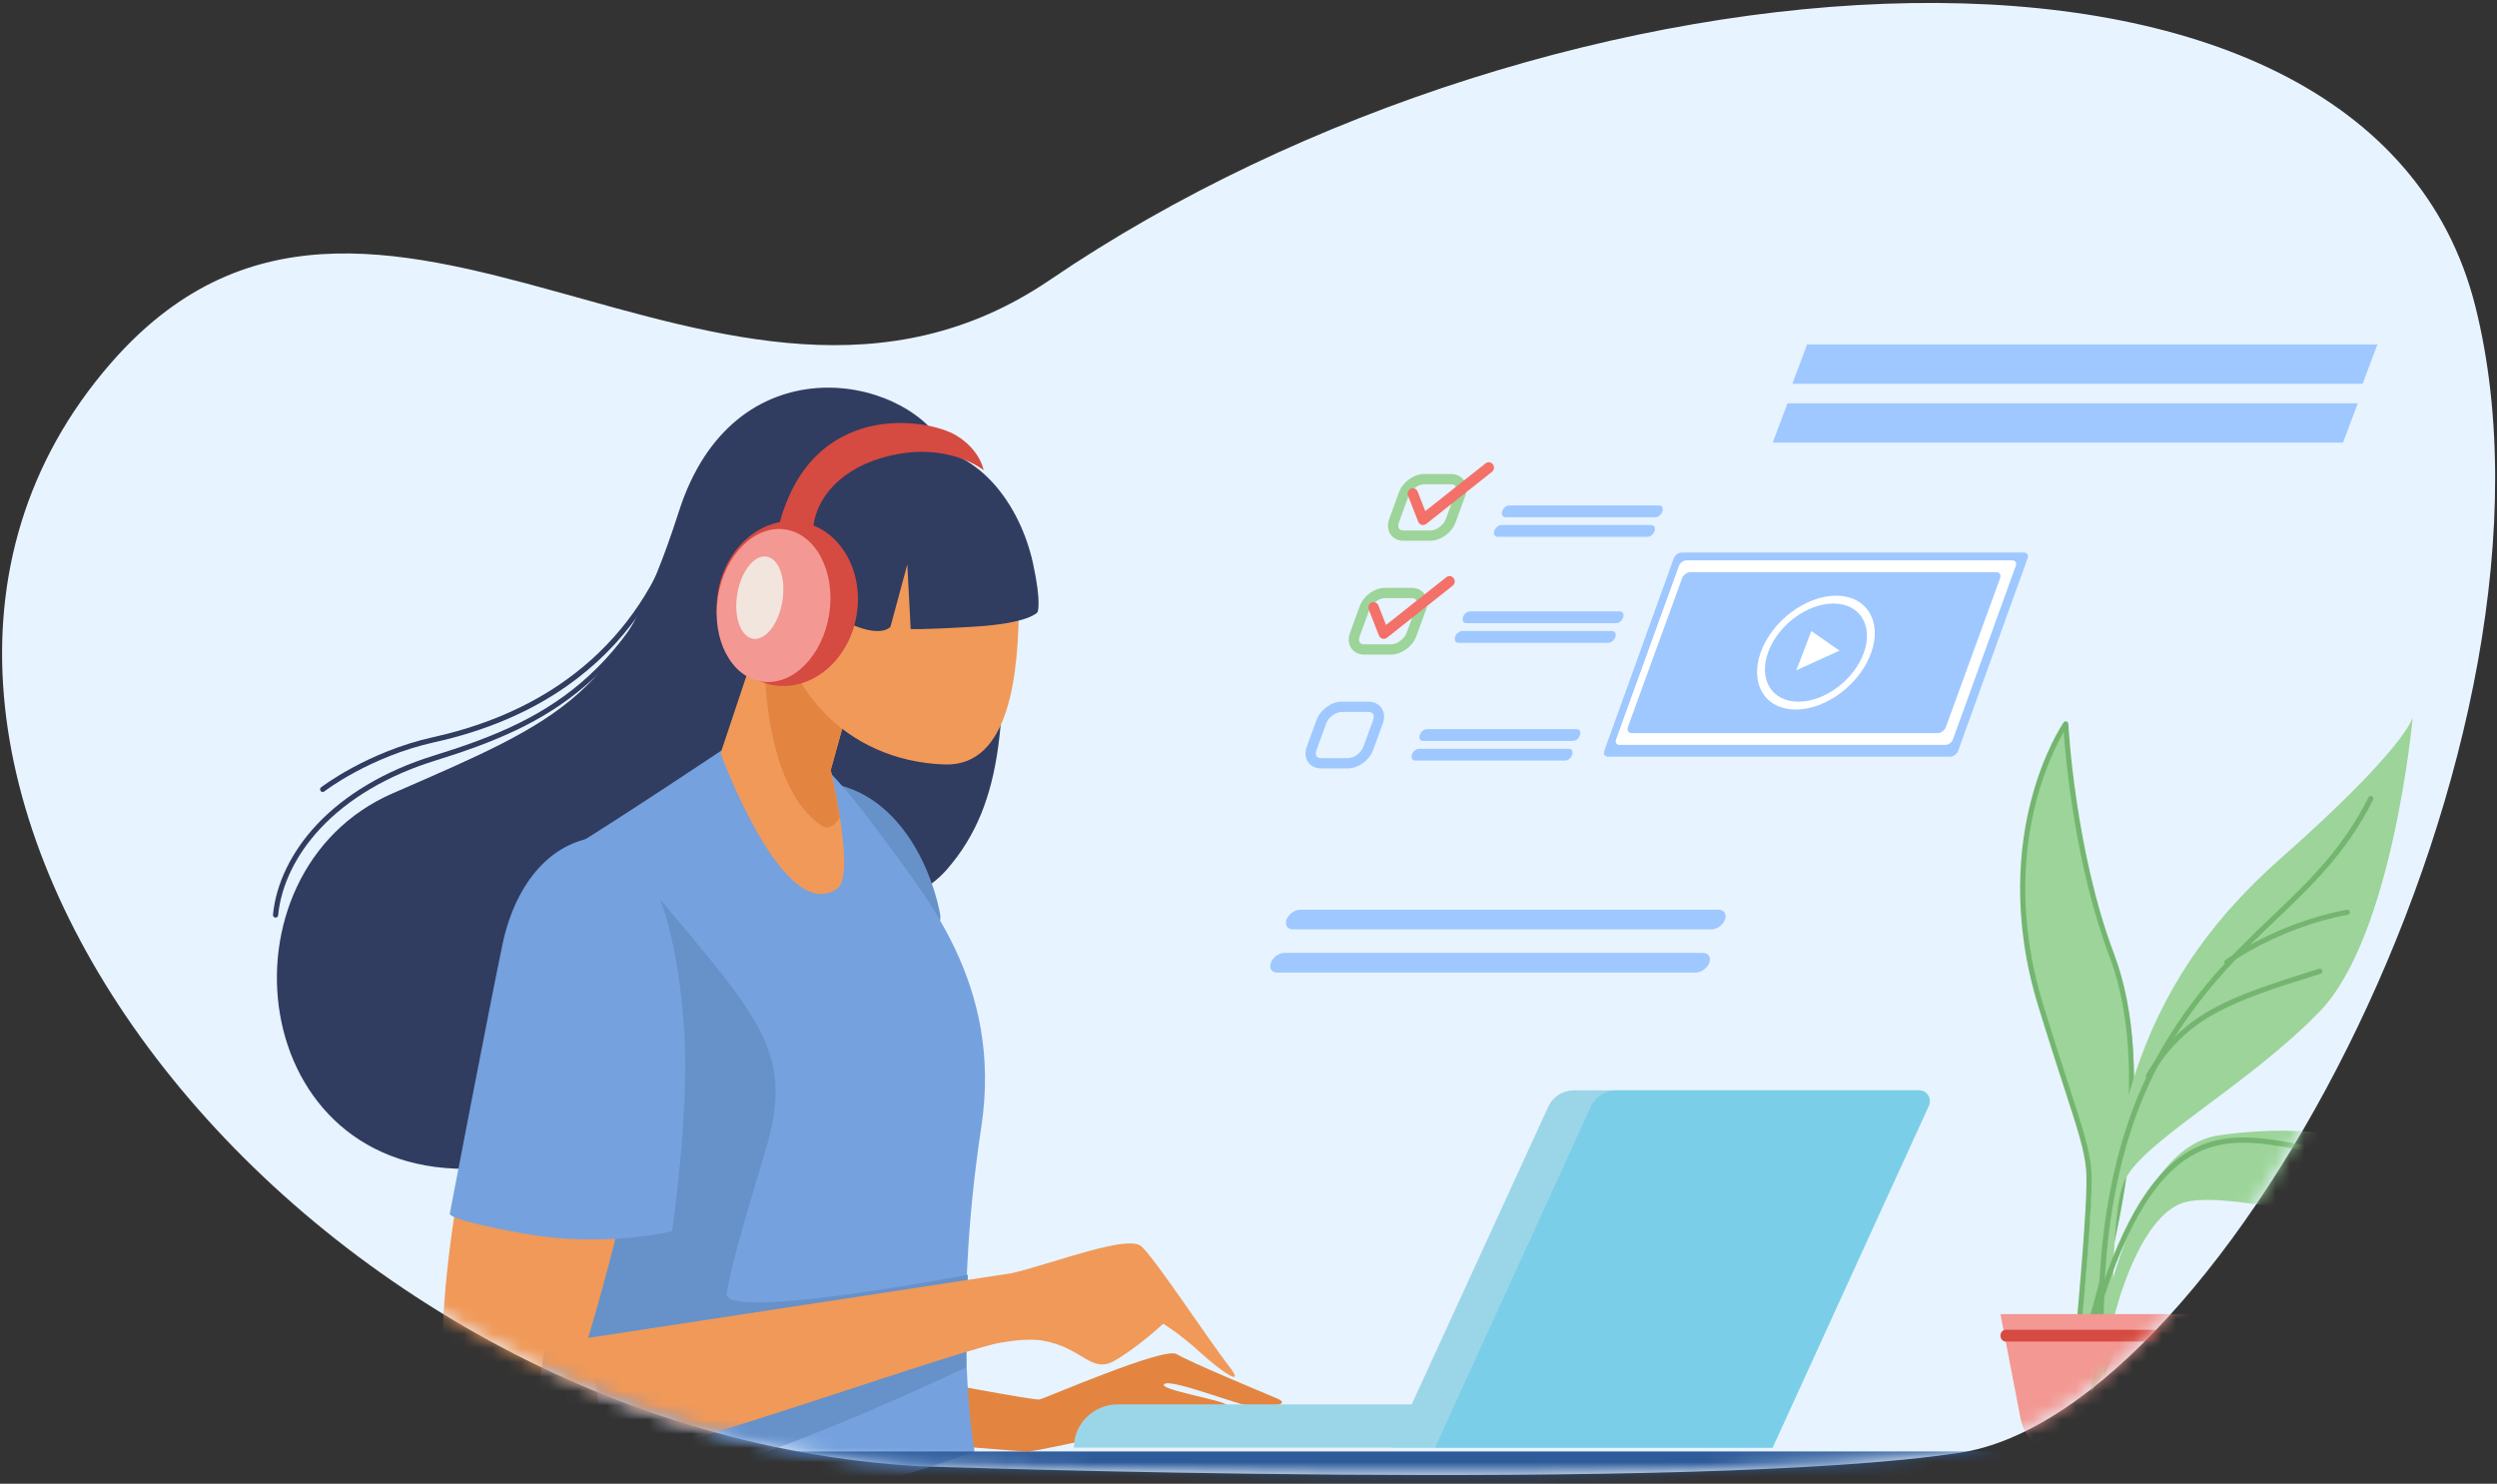
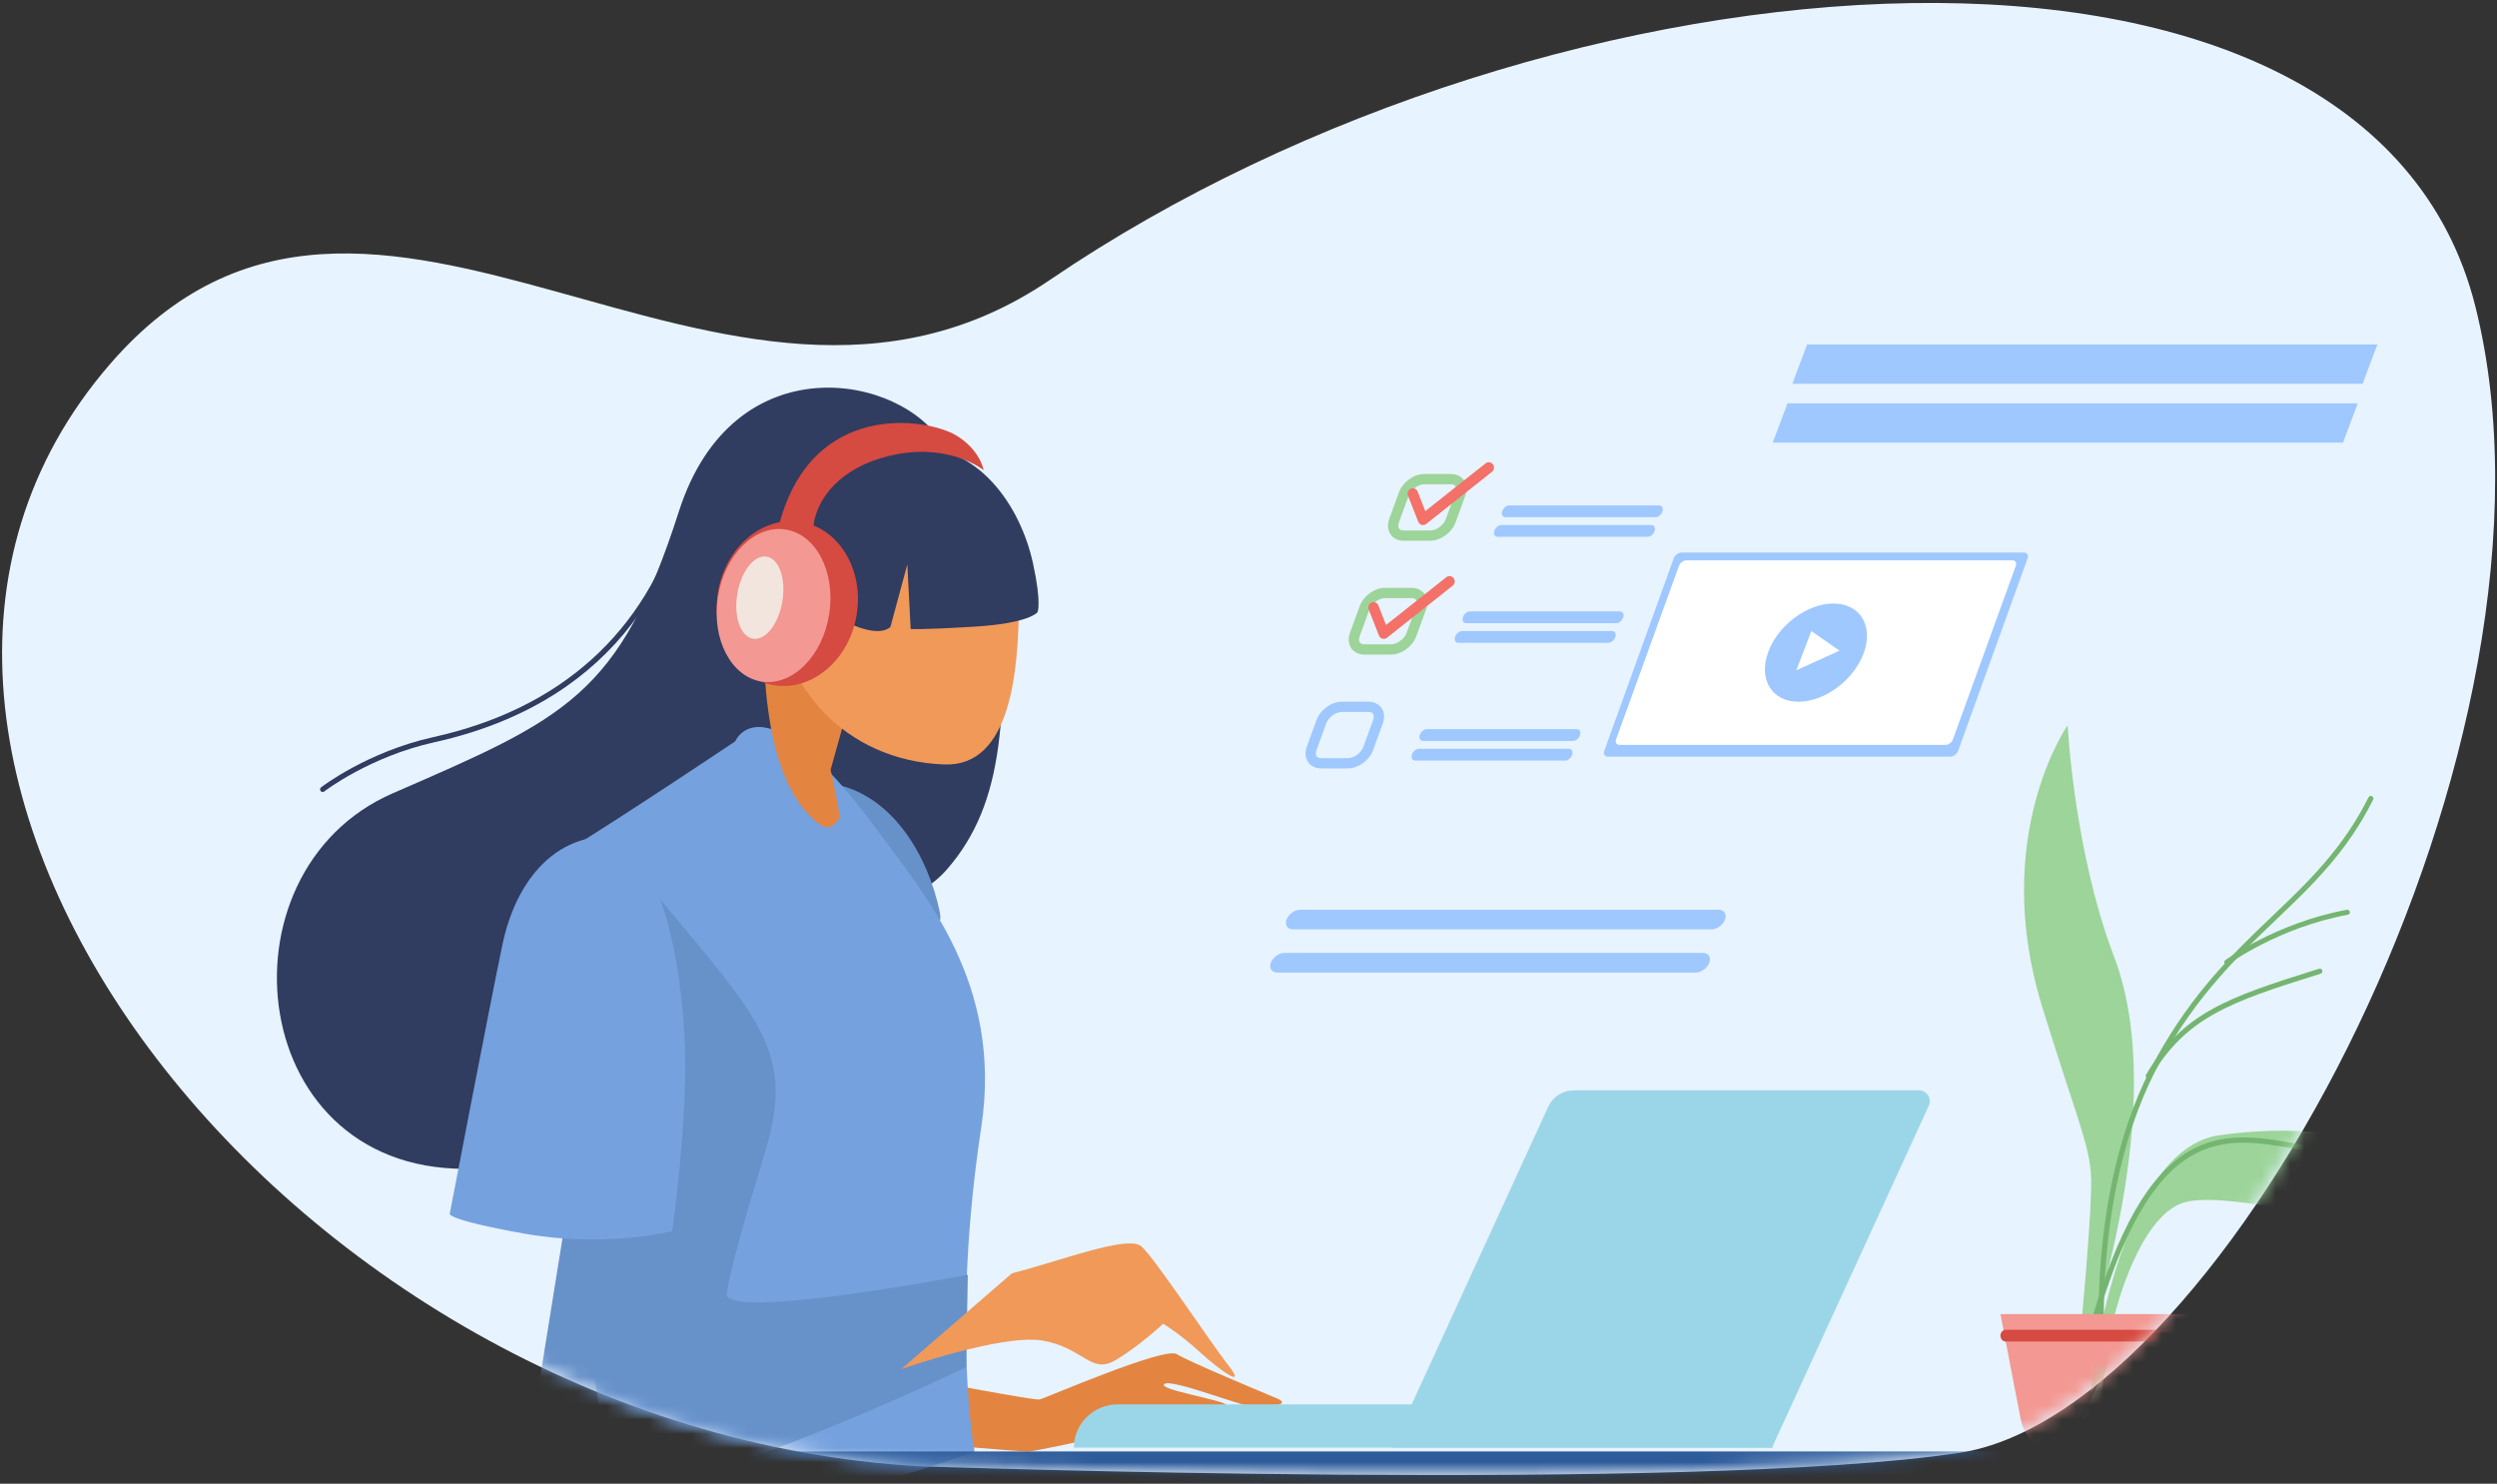
<svg xmlns="http://www.w3.org/2000/svg" xmlns:xlink="http://www.w3.org/1999/xlink" width="175" height="104" viewBox="0 0 175 104">
  <rect x="0" y="0" width="175" height="104" fill="#333333" stroke="none" />
  <defs>
    <path id="svif1zzyma" d="M64.285 102.681c-44.66-2.595-80.476-49.763-56.711-77.137 9.744-11.224 21.207-7.876 33.234-4.528C51.528 24 62.698 26.984 73.5 19.647c35.263-23.952 92.393-28.307 99.954 1.887 7.562 30.194-17.486 77.373-36.153 80.204-18.668 2.83-73.016.943-73.016.943" />
  </defs>
  <g fill="none" fill-rule="evenodd">
    <g>
      <g>
        <g>
          <g>
            <g>
              <g>
                <g>
                  <g transform="translate(-147 -4962) translate(102 4631) translate(0 129) translate(45 202)">
                    <path fill="#E7F3FE" d="M64.39 102.774c-44.632-2.6-80.425-49.841-56.675-77.258 18.419-21.264 42.978 9.686 65.884-5.907 35.24-23.99 92.333-28.352 99.89 1.89 7.556 30.242-17.476 77.494-36.13 80.33-18.657 2.835-72.97.945-72.97.945" />
                    <path fill="#303C60" d="M70.12 38.754c.472 11.34.354 17.483-3.776 22.209-4.13 4.725-15.693 3.543-15.693 3.543S49.51 81.203 33.344 81.911c-16.166.709-18.486-20.79-5.821-26.304 12.056-5.248 15.89-6.773 20.06-19.767 3.808-11.871 15.693-9.608 18.525-4.647 2.832 4.962 4.012 7.56 4.012 7.56" />
                    <path fill="#E38540" d="M64.808 96.7s7.649 1.473 8.043 1.395c.395-.077 8.754-3.722 9.621-3.179.868.543 5.915 2.636 7.019 3.102 1.104.465-.631.62-1.499.62-.867 0-5.835-2.016-6.387-1.628-.552.387 4.337 1.163 4.337 1.473 0 .31-13.09 3.257-13.88 3.257-.788 0-6.86-.543-6.86-.543l-.394-4.497" />
                    <path fill="#6791C9" d="M58.479 54.963c4.144.803 6.582 5.132 7.375 8.924.793 3.792-7.375-8.924-7.375-8.924" />
                    <mask id="nrp14rhakb" fill="#fff">
                      <use xlink:href="#svif1zzyma" />
                    </mask>
                    <path fill="#75A1DE" d="M51.525 51.964s-7.916 5.308-12.17 7.903c-4.253 2.594 1.537 30.548 2.954 40.927 1.418 10.38 25.993.944 25.993.944s-1.654-8.729.473-22.764c1.523-10.054-4.057-16.355-7.247-20.72-8.051-11.013-10.003-6.29-10.003-6.29" mask="url(#nrp14rhakb)" />
                    <path fill="#6791C9" d="M43.727 59.985c9.098 11.086 12.173 13.16 9.925 20.64-1.772 5.897-2.363 8.02-2.718 10.026-.354 2.004 16.895-1.298 16.895-1.298l-.118 6.487s-13.587 6.487-20.203 7.785c-6.616 1.297-10.751-.236-10.751-.236l6.97-43.404" mask="url(#nrp14rhakb)" />
                    <path fill="#2E5B9A" d="M157.781 104.491H50.254c-.776 0-1.405-.616-1.405-1.376 0-.76.629-1.375 1.405-1.375h107.527c.776 0 1.406.616 1.406 1.375 0 .76-.63 1.376-1.406 1.376" mask="url(#nrp14rhakb)" />
-                     <path fill="#F09959" d="M54.557 40.655l-4.058 12.149s4.448 12.189 8.194 9.467c1.278-.93-.469-8.283-.469-8.283l2.731-9.862-6.398-3.471M41.46 59.374c-5.668.629-6.157 8.276-8.762 21.045-2.605 12.769-1.822 21.197-.592 22.818 2.96 3.902 36.231-9.695 40.375-9.576 2.86.081.474-4.73.474-4.73L41.223 93.78s4.5-14.779 4.5-22.345c0-7.567-2.132-12.297-4.263-12.06" mask="url(#nrp14rhakb)" />
                    <path fill="#F09959" d="M70.926 89.248c3.296-.826 8.122-2.713 9.064-1.887.942.825 4.827 6.722 6.121 8.373 1.295 1.651-.588.354-2-.943-1.413-1.297-2.59-2.005-2.59-2.005s-1.766 1.65-3.414 2.594c-1.648.944-2.237-.943-5.062-1.415-2.825-.471-9.888 2.005-9.888 2.005l7.769-6.722" mask="url(#nrp14rhakb)" />
                    <path fill="#75A1DE" d="M42.254 58.647c-3.445.158-6.107 3.081-7.046 7.586-.94 4.504-3.68 18.807-3.68 18.807s-.548.395 5.167 1.422c5.716 1.028 10.414-.158 10.414-.158s1.174-8.139.861-13.75c-.313-5.61-1.566-10.905-3.602-12.722-2.035-1.818-2.114-1.185-2.114-1.185" mask="url(#nrp14rhakb)" />
                    <path fill="#E38540" d="M58.21 53.964l2.745-9.844-6.433-3.465-.983 2.921c-.214 9.78 2.282 13.051 3.964 14.247.526.374.977.085 1.356-.525-.276-1.773-.65-3.334-.65-3.334" mask="url(#nrp14rhakb)" />
                    <path fill="#F09959" d="M71.411 41.963c0 5.29-.63 11.774-5.207 11.622-7.102-.238-11.577-5.768-11.577-11.058 0-5.289 3.713-9.577 8.293-9.577 4.58 0 8.491 3.724 8.491 9.013" mask="url(#nrp14rhakb)" />
                    <path fill="#9BD6E8" d="M124.19 101.465H97.551L108.51 77.57c.32-.697 1.02-1.145 1.794-1.145h24.175c.56 0 .931.574.7 1.078l-10.988 23.962" mask="url(#nrp14rhakb)" />
                    <path fill="#9BD6E8" d="M124.242 101.465H75.264c0-1.672 1.383-3.027 3.09-3.027h45.888v3.027" mask="url(#nrp14rhakb)" />
-                     <path fill="#7BCEE8" d="M134.482 76.425h-21.21c-.77 0-1.467.448-1.786 1.145l-10.908 23.895h23.662l10.938-23.962c.23-.504-.139-1.078-.696-1.078" mask="url(#nrp14rhakb)" />
                    <path fill="#303C60" d="M63.549 31.319c5.013-.351 7.982 4.19 8.847 8.166.624 2.869.314 3.43.314 3.43s-.55.78-4.482 1.014c-3.932.234-4.404.156-4.404.156l-.236-4.522-1.18 4.366s-.629.857-3.067-.312c-2.438-1.17-3.539-5.067-3.539-5.067s-.55-2.573 1.337-4.288c1.888-1.715 6.41-2.943 6.41-2.943" mask="url(#nrp14rhakb)" />
                    <path fill="#D54A41" d="M60.05 43.028c-.488 3.166-3.065 5.409-5.756 5.01-2.691-.399-4.477-3.288-3.99-6.454.489-3.166 3.066-5.41 5.757-5.01 2.69.398 4.477 3.288 3.989 6.454" mask="url(#nrp14rhakb)" />
                    <path fill="#F39892" d="M58.118 43.025c-.45 2.946-2.565 5.073-4.721 4.752-2.156-.322-3.539-2.97-3.087-5.915.451-2.946 2.565-5.073 4.721-4.752 2.157.321 3.539 2.97 3.087 5.915" mask="url(#nrp14rhakb)" />
                    <path fill="#F2E5DE" d="M54.836 42.12c-.254 1.59-1.17 2.778-2.045 2.653s-1.38-1.516-1.125-3.107c.254-1.59 1.17-2.778 2.045-2.653s1.38 1.516 1.125 3.107" mask="url(#nrp14rhakb)" />
                    <path fill="#D54A41" d="M54.627 36.69c2.322-8.649 10.337-7.387 12.363-6.183 1.707 1.014 1.945 2.445 1.945 2.445s-2.203-1.79-5.953-1.133c-3.56.622-5.676 2.724-5.974 5.05-.151 1.185-2.381-.18-2.381-.18" mask="url(#nrp14rhakb)" />
-                     <path fill="#303C60" d="M19.314 64.318h-.018c-.1-.01-.173-.1-.164-.2.207-2.173 1.289-4.406 3.046-6.29 1.987-2.128 4.815-3.805 8.178-4.85 7.493-2.326 14.03-5.285 18.137-17.975.031-.096.134-.149.23-.117.095.03.148.134.117.23-1.888 5.832-4.458 10.078-7.856 12.981-2.997 2.56-6.374 3.943-10.52 5.23-3.303 1.026-6.076 2.669-8.02 4.752-1.703 1.824-2.75 3.981-2.95 6.074-.008.095-.088.165-.18.165" mask="url(#nrp14rhakb)" />
                    <path fill="#303C60" d="M22.616 55.513c-.054 0-.108-.024-.144-.07-.062-.08-.047-.196.032-.258.032-.024 3.24-2.492 7.877-3.52 8.902-1.97 14.88-7.35 17.285-15.556.028-.097.13-.153.226-.124.097.028.152.13.124.227-1.486 5.07-4.282 9.07-8.309 11.892-2.593 1.816-5.704 3.135-9.248 3.92-4.554 1.008-7.7 3.427-7.732 3.451-.033.026-.072.038-.111.038" mask="url(#nrp14rhakb)" />
                    <path fill="#9EC8FF" d="M136.68 53.037h-23.985c-.225 0-.34-.184-.259-.41l4.865-13.488c.082-.226.33-.41.556-.41h23.986c.224 0 .34.184.257.41l-4.864 13.487c-.082.227-.33.41-.555.41" mask="url(#nrp14rhakb)" />
                    <path fill="#FFF" d="M136.35 52.211H113.5c-.209 0-.316-.17-.24-.38l4.41-12.172c.076-.21.307-.38.517-.38h22.85c.208 0 .317.17.24.38l-4.41 12.172c-.077.21-.308.38-.516.38" mask="url(#nrp14rhakb)" />
-                     <path fill="#9EC8FF" d="M135.794 51.386H114.36c-.235 0-.356-.19-.27-.425l3.798-10.432c.086-.234.345-.424.58-.424h21.436c.234 0 .356.19.27.424l-3.799 10.432c-.085.235-.346.425-.58.425" mask="url(#nrp14rhakb)" />
                    <path fill="#FFF" d="M131.145 45.745c-.78 2.204-3.146 3.99-5.288 3.99-2.14 0-3.245-1.786-2.467-3.99.78-2.203 3.149-3.99 5.29-3.99s3.245 1.787 2.465 3.99" mask="url(#nrp14rhakb)" />
                    <path fill="#9EC8FF" d="M130.629 45.745c-.677 1.9-2.728 3.44-4.584 3.44-1.856 0-2.812-1.54-2.137-3.44.675-1.9 2.728-3.44 4.584-3.44 1.854 0 2.812 1.54 2.137 3.44" mask="url(#nrp14rhakb)" />
                    <path fill="#FFF" d="M128.919 45.608L127.407 46.296 125.893 46.983 126.419 45.608 126.944 44.232 128.919 45.608" mask="url(#nrp14rhakb)" />
                    <path fill="#9CD499" d="M99.816 33.944c-.425 0-.937.38-1.095.812l-.68 1.863c-.064.176-.06.335.01.435.076.108.216.131.32.131h1.868c.433 0 .935-.372 1.095-.812l.68-1.863c.065-.177.061-.335-.01-.435-.075-.109-.215-.131-.32-.131h-1.868zm.423 3.96h-1.867c-.384 0-.716-.16-.91-.438-.208-.295-.243-.693-.097-1.093l.68-1.863c.263-.72 1.04-1.284 1.771-1.284h1.868c.384 0 .716.159.91.437.207.295.242.693.096 1.093l-.68 1.863c-.262.72-1.04 1.284-1.77 1.284zM97.065 41.923c-.426 0-.938.38-1.095.812l-.68 1.864c-.064.176-.061.334.01.435.075.108.216.13.32.13h1.868c.433 0 .934-.371 1.095-.811l.68-1.863c.064-.177.06-.336-.01-.436-.076-.108-.216-.13-.32-.13h-1.868zm.423 3.96H95.62c-.384 0-.715-.16-.91-.437-.207-.295-.242-.693-.096-1.093l.68-1.863c.262-.72 1.04-1.285 1.77-1.285h1.868c.384 0 .716.16.911.437.207.295.242.693.096 1.093l-.68 1.864c-.263.72-1.04 1.284-1.771 1.284z" mask="url(#nrp14rhakb)" />
                    <path fill="#9EC8FF" d="M94.038 49.903c-.433 0-.934.372-1.095.812l-.68 1.863c-.064.176-.06.335.01.435.076.109.216.131.32.131h1.868c.433 0 .934-.371 1.095-.812l.68-1.863c.064-.176.06-.335-.01-.435-.075-.108-.216-.131-.32-.131h-1.868zm.423 3.96h-1.868c-.383 0-.715-.16-.91-.438-.207-.295-.242-.693-.096-1.093l.68-1.863c.262-.72 1.04-1.284 1.77-1.284h1.869c.383 0 .715.16.91.437.207.295.242.693.096 1.093l-.68 1.863c-.262.72-1.04 1.284-1.77 1.284zM116.025 36.252h-10.518c-.197 0-.3-.185-.228-.412.071-.227.292-.413.489-.413h10.518c.197 0 .3.186.228.413-.072.227-.292.412-.489.412M115.475 37.628h-10.519c-.197 0-.3-.185-.228-.413.072-.227.292-.412.49-.412h10.518c.197 0 .3.185.228.412-.072.228-.292.413-.489.413M113.274 43.682h-10.519c-.197 0-.3-.186-.228-.413.072-.227.292-.413.49-.413h10.518c.197 0 .3.186.228.413-.072.227-.292.413-.49.413M112.723 45.057h-10.518c-.197 0-.3-.185-.228-.412.072-.227.292-.413.489-.413h10.519c.197 0 .3.186.227.413-.071.227-.291.412-.489.412M110.247 51.936H99.729c-.198 0-.3-.185-.229-.412.072-.227.292-.413.49-.413h10.518c.197 0 .3.186.228.413-.072.227-.292.412-.49.412M109.697 53.312H99.178c-.197 0-.3-.186-.228-.413.072-.227.292-.412.49-.412h10.518c.197 0 .3.185.228.412-.072.227-.292.413-.49.413" mask="url(#nrp14rhakb)" />
                    <path fill="#F37168" d="M99.732 36.803c-.032 0-.064-.005-.096-.013-.11-.031-.2-.114-.242-.223l-.715-1.825c-.076-.193.015-.411.202-.489.187-.077.4.016.475.208l.535 1.367 4.226-3.35c.16-.126.39-.096.512.068.124.165.094.4-.066.527l-4.608 3.652c-.064.05-.143.078-.223.078M96.98 44.782c-.031 0-.063-.004-.095-.013-.11-.03-.2-.113-.243-.222l-.715-1.826c-.075-.192.015-.41.202-.488.187-.078.4.016.475.208l.535 1.366 4.227-3.35c.16-.126.389-.095.512.069s.093.4-.066.526l-4.608 3.652c-.065.051-.143.078-.223.078" mask="url(#nrp14rhakb)" />
                    <path fill="#9EC8FF" d="M165.583 26.897L125.617 26.897 126.65 24.145 166.616 24.145 165.583 26.897M164.207 31.024L124.242 31.024 125.275 28.273 165.24 28.273 164.207 31.024M119.945 65.144H90.61c-.383 0-.583-.31-.443-.688.14-.378.567-.688.95-.688h29.335c.384 0 .583.31.443.688-.14.378-.566.688-.95.688M118.844 68.17H89.509c-.383 0-.583-.309-.443-.687.14-.379.567-.688.95-.688h29.335c.383 0 .583.31.444.688-.14.378-.568.688-.951.688" mask="url(#nrp14rhakb)" />
                    <path fill="#9CD499" d="M146.24 94.448c0-.492 5.937-16.854 1.923-27.387-2.81-7.375-3.254-16.225-3.254-16.225s-5.472 7.817-1.774 19.765c2.276 7.354 3.205 9.391 3.4 11.555.199 2.163-.886 12.98-.886 12.98l.592-.688" mask="url(#nrp14rhakb)" />
-                     <path fill="#74B570" d="M144.633 51.32c-.445.77-1.309 2.46-1.936 4.877-.81 3.113-1.38 8.107.495 14.218.76 2.48 1.364 4.338 1.85 5.83.957 2.945 1.393 4.289 1.524 5.739.17 1.888-.602 10.132-.823 12.415l.179-.21c.021-.108.084-.323.244-.863 3.392-11.406 3.952-20.264 1.66-26.326-2.355-6.236-3.04-13.605-3.193-15.68zm.875 43.816c-.024 0-.048-.005-.072-.015-.072-.03-.116-.106-.108-.185.01-.107 1.07-10.802.878-12.92-.128-1.408-.56-2.74-1.507-5.657-.486-1.495-1.09-3.355-1.852-5.837-1.903-6.2-1.32-11.272-.496-14.434.895-3.433 2.222-5.37 2.277-5.45.044-.063.124-.092.197-.07.076.021.127.088.131.165.005.088.47 8.89 3.209 16.138 1.485 3.93 1.783 9.115.886 15.407-.716 5.024-1.993 9.319-2.54 11.152-.123.418-.231.78-.237.846 0 .043-.015.077-.044.11l-.585.687c-.036.04-.086.063-.137.063z" mask="url(#nrp14rhakb)" />
-                     <path fill="#9CD499" d="M147.469 96.12c-.89-18.158 3.456-28.07 12.342-35.922 8.887-7.852 9.281-9.913 9.281-9.913s-1.382 15.311-6.516 20.61c-5.135 5.3-12.64 9.227-13.725 11.975-1.087 2.748-.691 11.973-.691 11.973l-.691 1.669v-.393" mask="url(#nrp14rhakb)" />
+                     <path fill="#9CD499" d="M147.469 96.12s-1.382 15.311-6.516 20.61c-5.135 5.3-12.64 9.227-13.725 11.975-1.087 2.748-.691 11.973-.691 11.973l-.691 1.669v-.393" mask="url(#nrp14rhakb)" />
                    <path fill="#9CD499" d="M146.533 97.612c-.097-.295 1.861-17.051 9.01-18.037 7.148-.985 8.812.69 13.709-.098 3.493-.563 6.169-1.676 6.169-1.676s-1.854 4.75-8.226 6.703c-4.504 1.38-10.38-.888-13.808-.296-3.427.591-5.189 7.983-5.189 7.983l-.587 3.844-1.078 1.577" mask="url(#nrp14rhakb)" />
                    <path fill="#74B570" d="M147.354 95.136c-.093 0-.173-.07-.18-.165-.013-.117-1.032-11.845 3.958-20.824 2.58-4.639 5.393-7.327 8.115-9.926 2.537-2.422 4.932-4.709 6.748-8.332.045-.09.155-.126.244-.081.091.044.128.154.082.243-1.844 3.68-4.262 5.988-6.822 8.432-2.702 2.581-5.496 5.25-8.048 9.84-4.935 8.88-3.927 20.498-3.917 20.615.011.1-.063.188-.164.197l-.016.001" mask="url(#nrp14rhakb)" />
                    <path fill="#74B570" d="M146.713 92.935c-.017 0-.035-.003-.052-.008-.096-.028-.152-.13-.125-.226 1.887-6.52 4.052-10.323 6.813-11.97 2.468-1.473 5.02-1.021 7.722-.543.66.118 1.344.239 2.022.328 5.869.772 8.733-.659 8.76-.673.09-.046.199-.011.246.079.046.09.01.2-.079.246-.118.061-2.976 1.5-8.976.71-.683-.09-1.372-.212-2.037-.33-2.633-.466-5.118-.907-7.472.497-2.676 1.597-4.79 5.333-6.648 11.758-.023.08-.095.132-.174.132M156.07 67.62c-.055 0-.11-.024-.146-.069-.063-.077-.048-.189.032-.248.035-.027 3.586-2.624 8.514-3.532.1-.018.197.045.217.141.018.096-.047.189-.147.207-4.842.893-8.324 3.439-8.358 3.464-.034.025-.074.037-.112.037M150.564 75.6c-.032 0-.064-.008-.093-.026-.087-.05-.115-.162-.064-.248 2.565-4.298 5.57-5.382 12.12-7.422.096-.03.198.023.228.119.03.095-.023.197-.118.227-6.46 2.011-9.42 3.077-11.917 7.261-.033.057-.094.089-.156.089" mask="url(#nrp14rhakb)" />
                    <path fill="#F39892" d="M149.123 102.015h-4.362c-1.541 0-2.864-1.088-3.153-2.592L140.2 92.11h13.482l-1.407 7.314c-.289 1.504-1.611 2.592-3.153 2.592" mask="url(#nrp14rhakb)" />
                    <path fill="#D54A41" d="M153.32 94.035h-12.756c-.201 0-.363-.184-.363-.412 0-.228.162-.413.363-.413h12.756c.202 0 .363.185.363.413 0 .228-.161.412-.363.412" mask="url(#nrp14rhakb)" />
                  </g>
                </g>
              </g>
            </g>
          </g>
        </g>
      </g>
    </g>
  </g>
</svg>